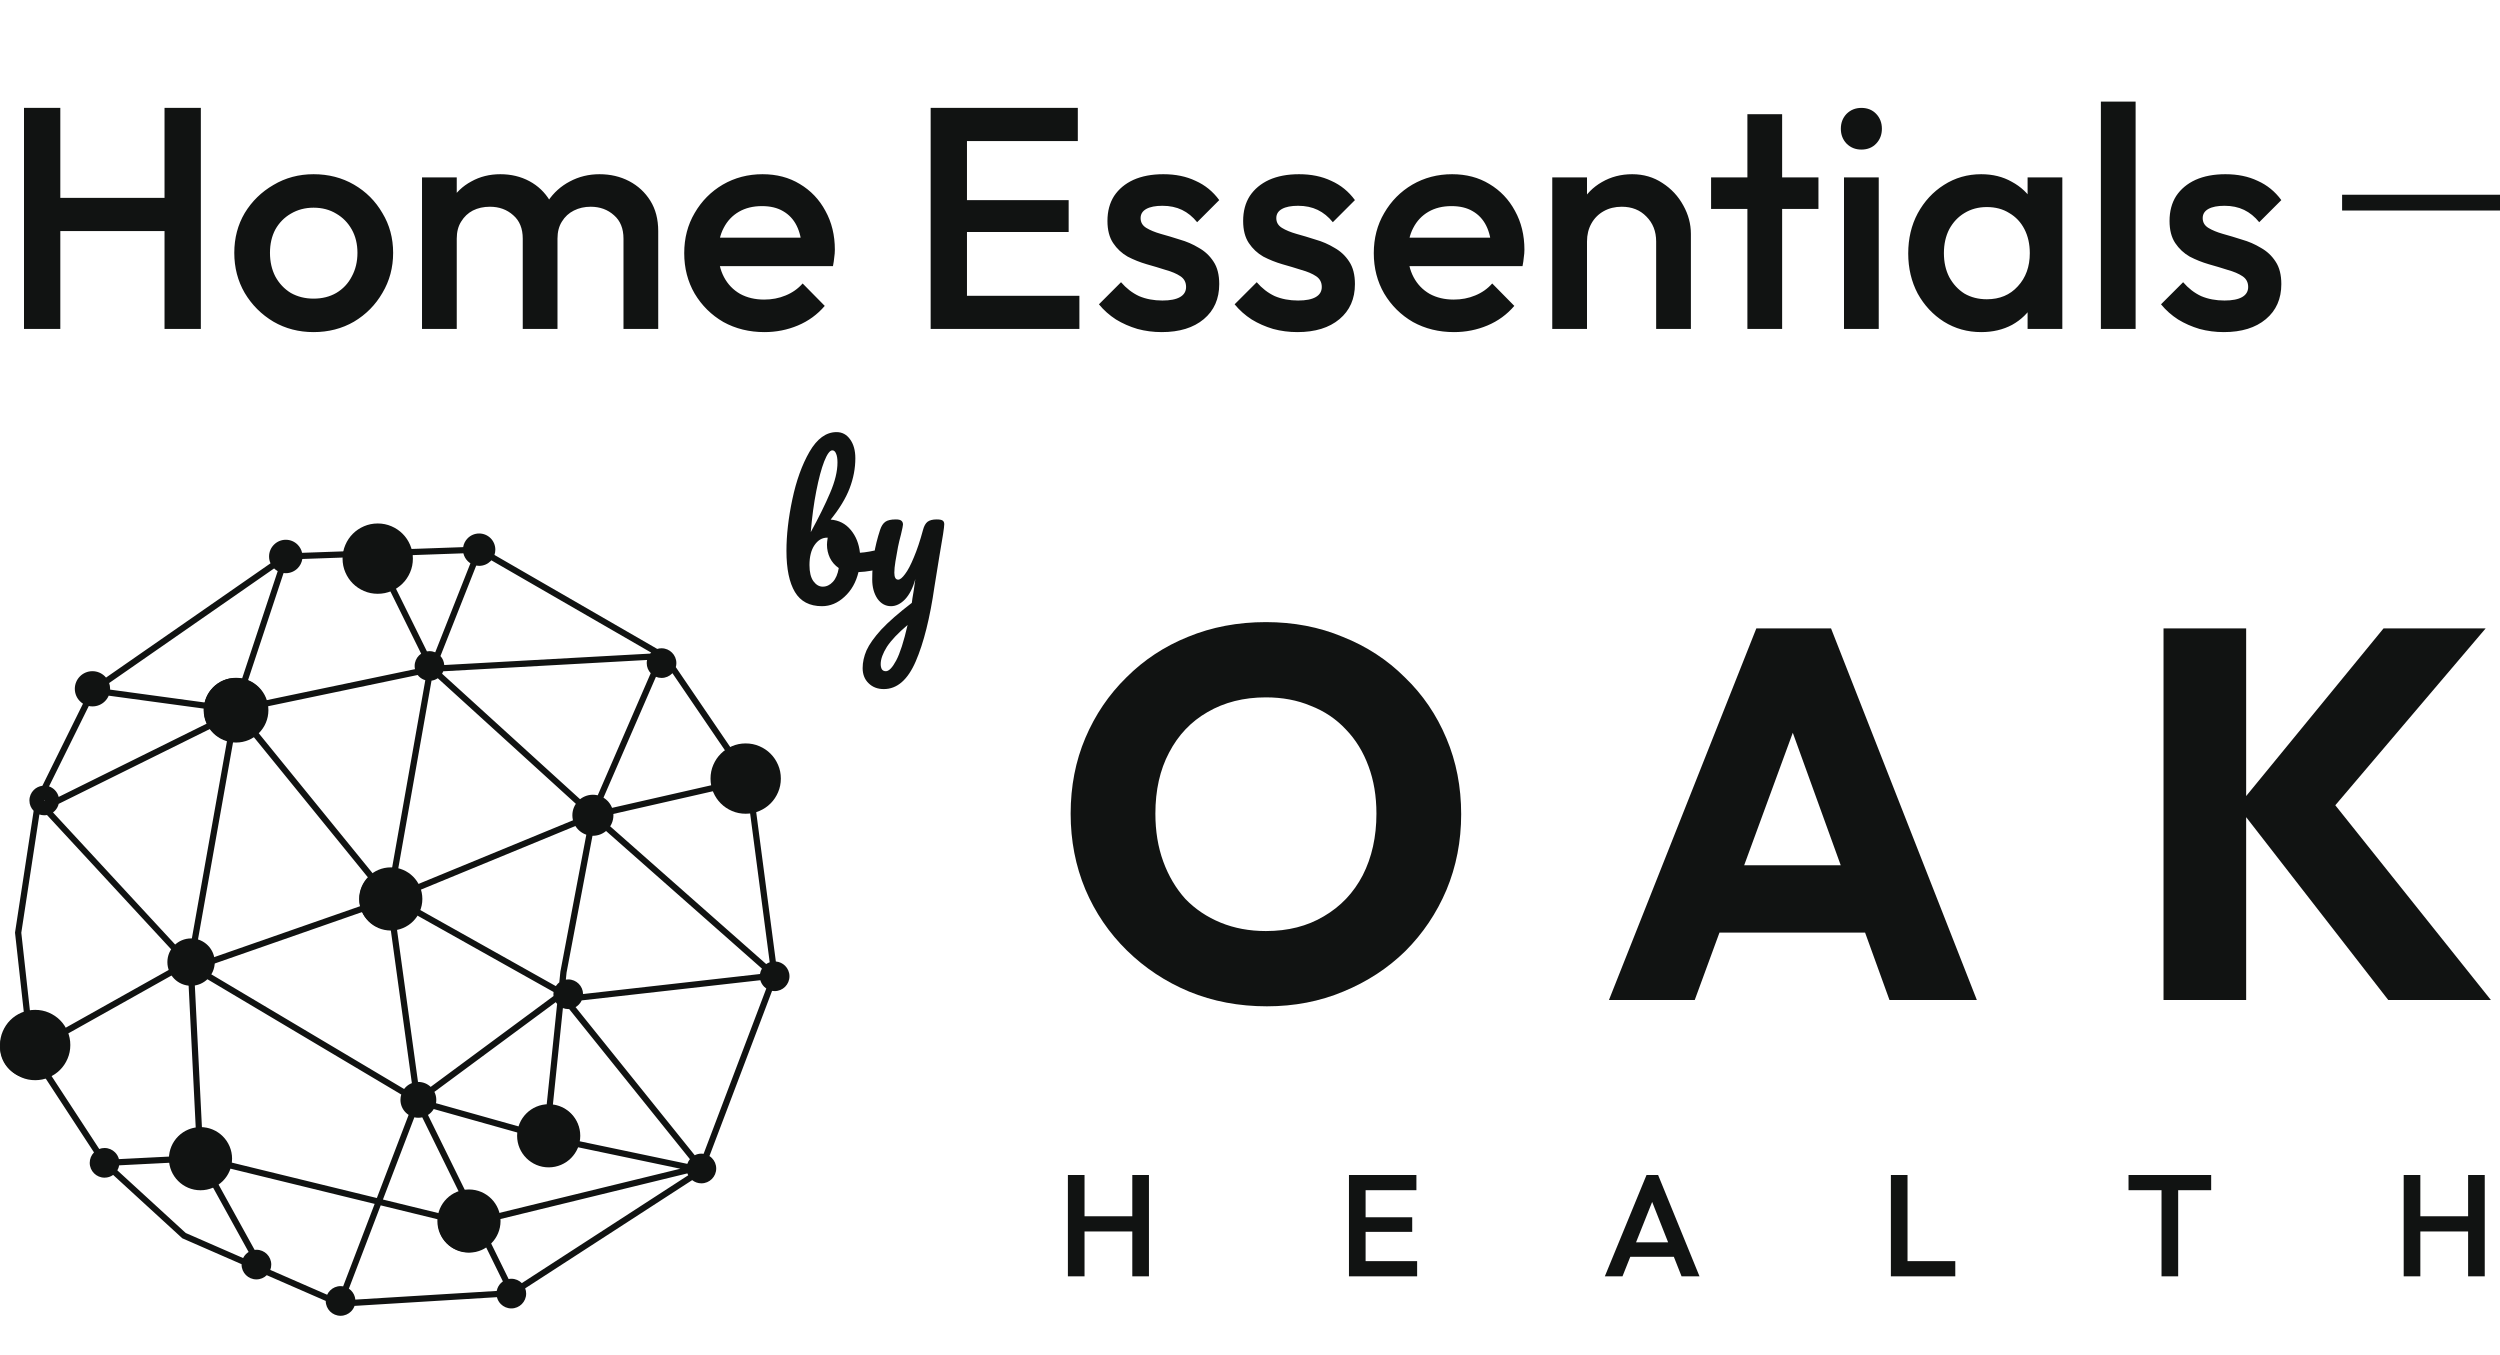
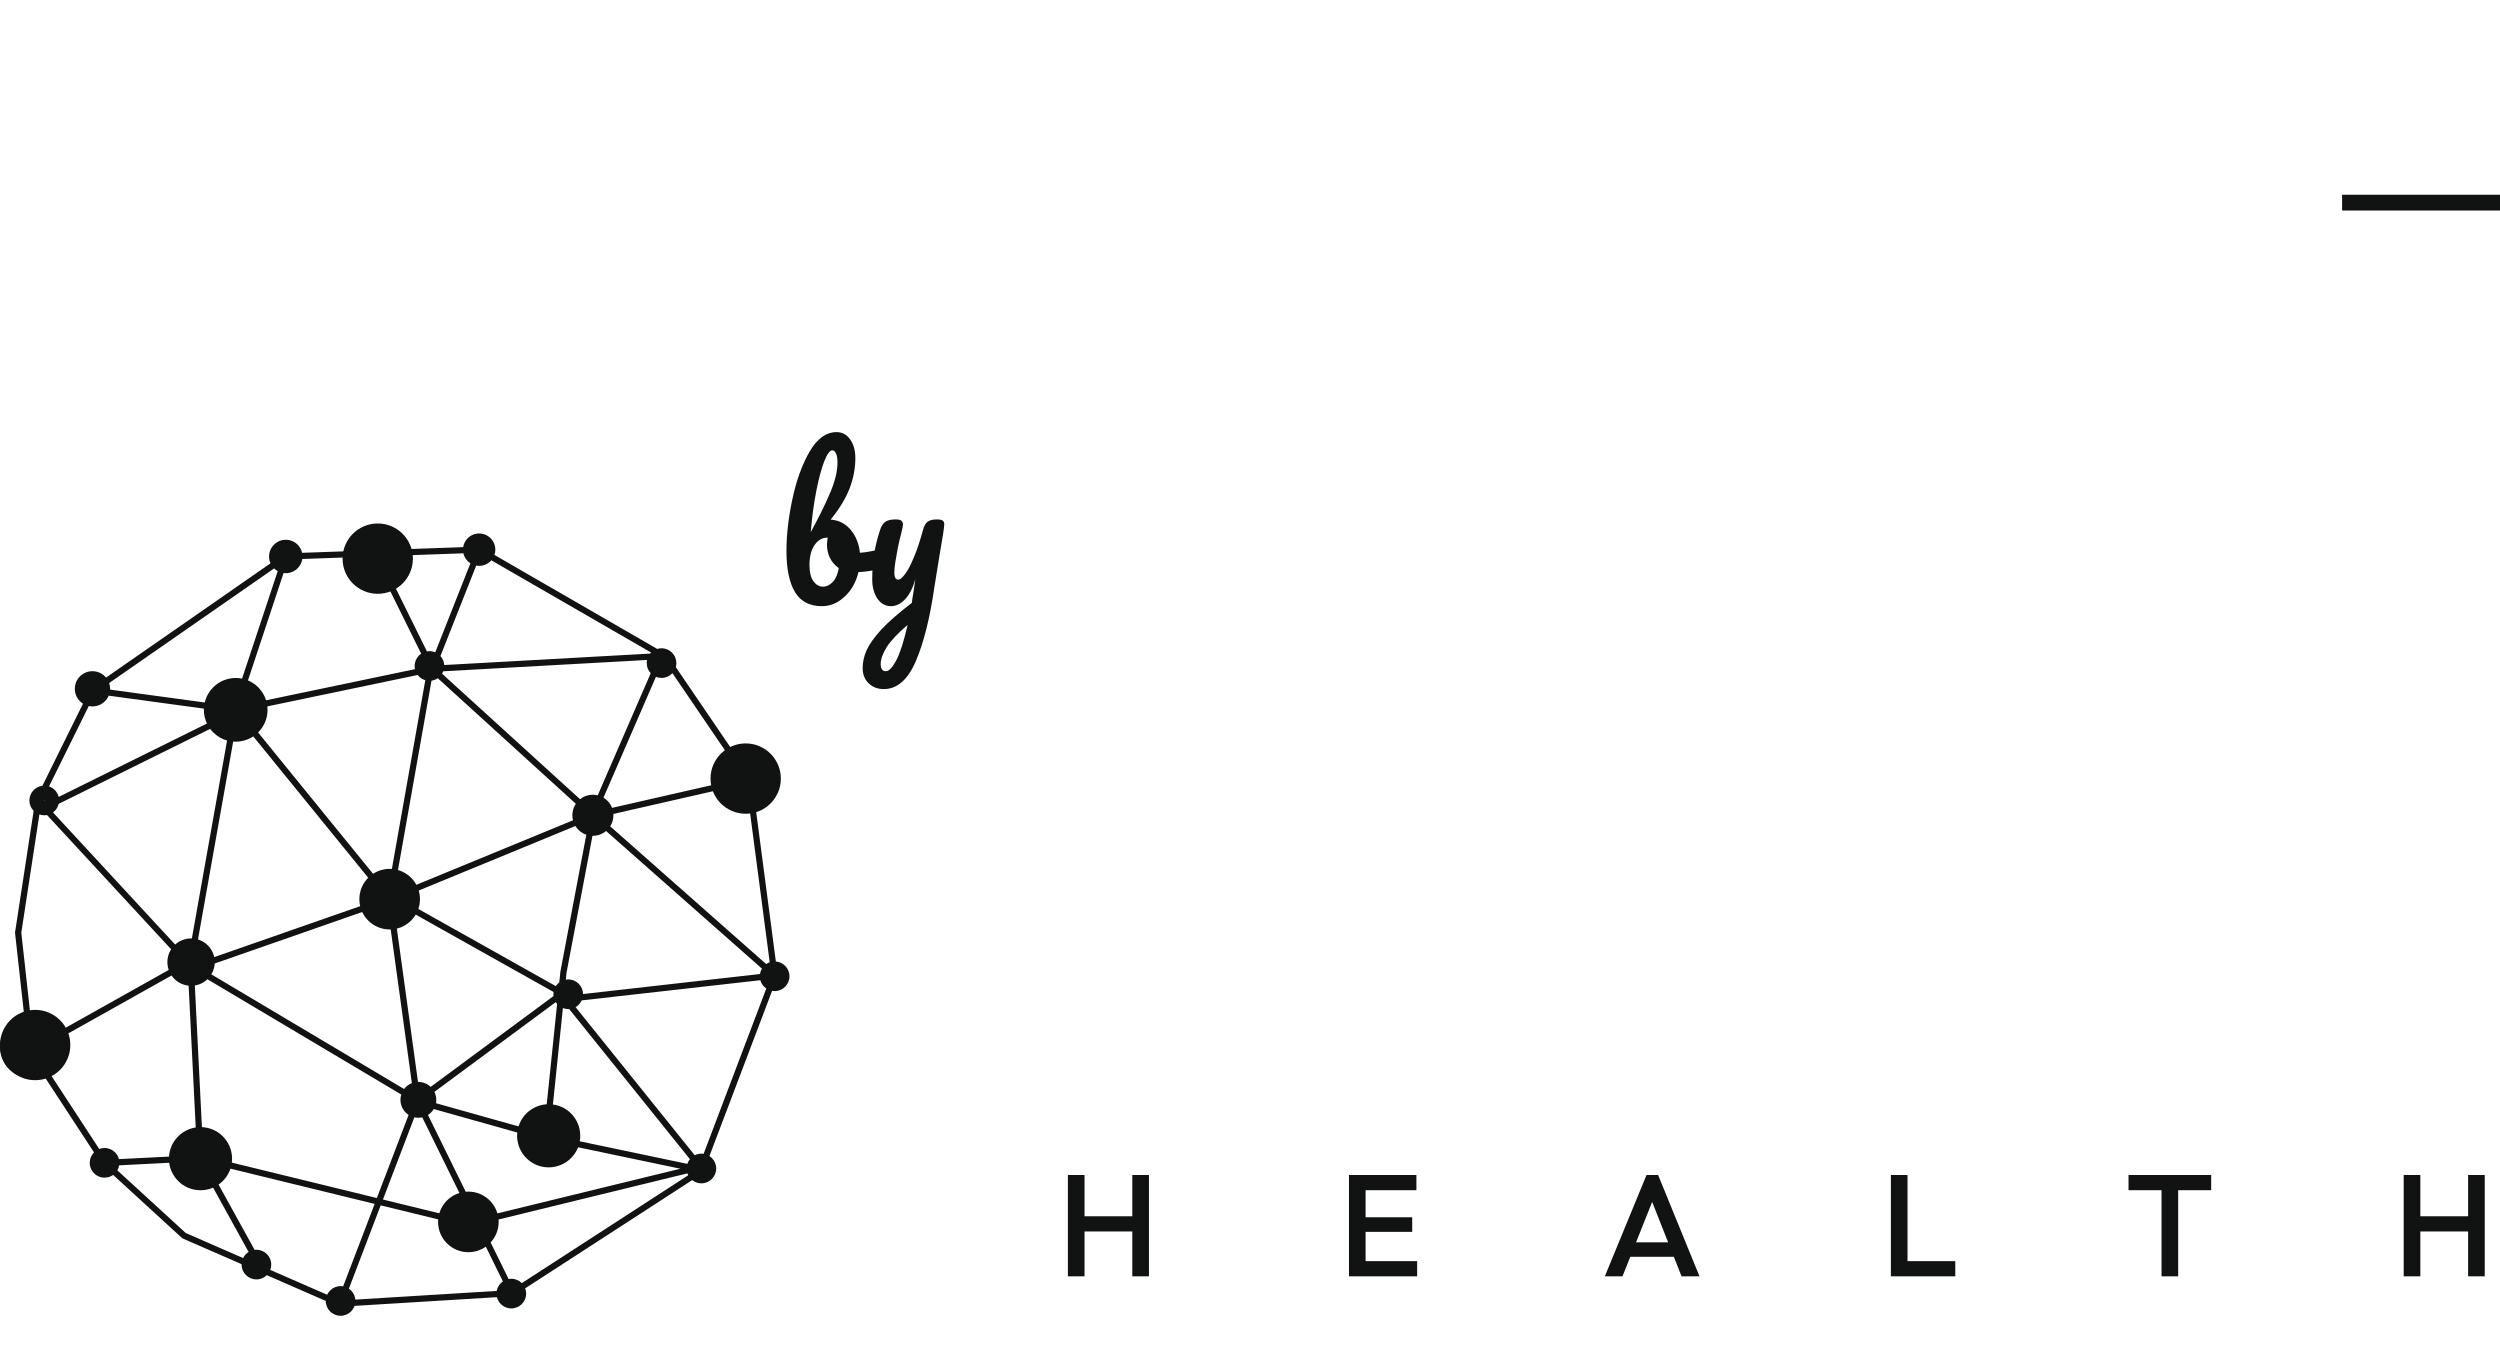
<svg xmlns="http://www.w3.org/2000/svg" width="190" height="103" viewBox="0 0 190 103" fill="none">
  <path d="M81.16 97V89.3H82.425V97H81.16ZM86.055 97V89.3H87.32V97H86.055ZM82.029 93.59V92.435H86.33V93.59H82.029ZM102.521 97V89.3H103.786V97H102.521ZM103.39 97V95.845H107.702V97H103.39ZM103.39 93.623V92.512H107.328V93.623H103.39ZM103.39 90.455V89.3H107.647V90.455H103.39ZM121.968 97L125.136 89.3H126.016L129.162 97H127.798L125.334 90.763H125.796L123.31 97H121.968ZM123.53 95.515V94.415H127.611V95.515H123.53ZM143.707 97V89.3H144.972V97H143.707ZM144.576 97V95.845H148.602V97H144.576ZM164.276 97V89.52H165.541V97H164.276ZM161.768 90.455V89.3H168.049V90.455H161.768ZM182.681 97V89.3H183.946V97H182.681ZM187.576 97V89.3H188.841V97H187.576ZM183.55 93.59V92.435H187.851V93.59H183.55Z" fill="#111312" />
-   <path d="M96.289 76.48C94.156 76.48 92.182 76.107 90.369 75.36C88.582 74.613 87.009 73.573 85.649 72.24C84.289 70.907 83.236 69.36 82.489 67.6C81.742 65.813 81.369 63.893 81.369 61.84C81.369 59.76 81.742 57.84 82.489 56.08C83.236 54.32 84.276 52.787 85.609 51.48C86.942 50.147 88.502 49.12 90.289 48.4C92.102 47.653 94.076 47.28 96.209 47.28C98.316 47.28 100.262 47.653 102.049 48.4C103.862 49.12 105.436 50.147 106.769 51.48C108.129 52.787 109.182 54.333 109.929 56.12C110.676 57.88 111.049 59.8 111.049 61.88C111.049 63.933 110.676 65.853 109.929 67.64C109.182 69.4 108.142 70.947 106.809 72.28C105.476 73.587 103.902 74.613 102.089 75.36C100.302 76.107 98.369 76.48 96.289 76.48ZM96.209 70.76C97.889 70.76 99.356 70.387 100.609 69.64C101.889 68.893 102.876 67.853 103.569 66.52C104.262 65.16 104.609 63.6 104.609 61.84C104.609 60.507 104.409 59.307 104.009 58.24C103.609 57.147 103.036 56.213 102.289 55.44C101.542 54.64 100.649 54.04 99.609 53.64C98.596 53.213 97.462 53 96.209 53C94.529 53 93.049 53.373 91.769 54.12C90.516 54.84 89.542 55.867 88.849 57.2C88.156 58.507 87.809 60.053 87.809 61.84C87.809 63.173 88.009 64.387 88.409 65.48C88.809 66.573 89.369 67.52 90.089 68.32C90.836 69.093 91.729 69.693 92.769 70.12C93.809 70.547 94.956 70.76 96.209 70.76ZM122.28 76L133.48 47.76H139.16L150.24 76H143.6L135.12 52.56H137.4L128.8 76H122.28ZM128.64 70.88V65.76H144.04V70.88H128.64ZM181.508 76L170.068 61.28L181.148 47.76H188.908L176.428 62.44V59.88L189.308 76H181.508ZM164.428 76V47.76H170.708V76H164.428Z" fill="#111312" />
  <path d="M67.12 41.702C67.241 41.702 67.335 41.763 67.4 41.884C67.465 42.005 67.498 42.159 67.498 42.346C67.498 42.579 67.465 42.761 67.4 42.892C67.335 43.013 67.232 43.097 67.092 43.144C66.532 43.34 65.916 43.452 65.244 43.48C65.057 44.255 64.703 44.88 64.18 45.356C63.667 45.832 63.097 46.07 62.472 46.07C61.529 46.07 60.843 45.711 60.414 44.992C59.985 44.273 59.77 43.233 59.77 41.87C59.77 40.666 59.919 39.359 60.218 37.95C60.517 36.531 60.951 35.327 61.52 34.338C62.099 33.339 62.785 32.84 63.578 32.84C64.007 32.84 64.353 33.027 64.614 33.4C64.875 33.764 65.006 34.24 65.006 34.828C65.006 35.593 64.861 36.354 64.572 37.11C64.283 37.866 63.802 38.659 63.13 39.49C63.755 39.537 64.264 39.798 64.656 40.274C65.048 40.741 65.281 41.319 65.356 42.01C65.795 41.982 66.317 41.889 66.924 41.73C66.98 41.711 67.045 41.702 67.12 41.702ZM63.256 34.226C63.069 34.226 62.864 34.506 62.64 35.066C62.425 35.617 62.225 36.368 62.038 37.32C61.851 38.272 61.711 39.313 61.618 40.442C62.234 39.313 62.724 38.319 63.088 37.46C63.461 36.592 63.648 35.822 63.648 35.15C63.648 34.851 63.611 34.623 63.536 34.464C63.471 34.305 63.377 34.226 63.256 34.226ZM62.528 44.586C62.817 44.586 63.074 44.465 63.298 44.222C63.522 43.979 63.671 43.629 63.746 43.172C63.457 42.976 63.233 42.719 63.074 42.402C62.925 42.085 62.85 41.749 62.85 41.394C62.85 41.263 62.869 41.086 62.906 40.862H62.864C62.481 40.862 62.159 41.053 61.898 41.436C61.646 41.809 61.52 42.313 61.52 42.948C61.52 43.48 61.618 43.886 61.814 44.166C62.019 44.446 62.257 44.586 62.528 44.586ZM71.189 39.476C71.404 39.476 71.553 39.504 71.637 39.56C71.721 39.616 71.763 39.709 71.763 39.84C71.763 40.064 71.642 40.862 71.399 42.234C71.184 43.55 71.058 44.329 71.021 44.572C70.676 46.971 70.2 48.87 69.593 50.27C68.987 51.67 68.179 52.37 67.171 52.37C66.695 52.37 66.308 52.221 66.009 51.922C65.71 51.633 65.561 51.25 65.561 50.774C65.561 50.335 65.659 49.887 65.855 49.43C66.061 48.973 66.434 48.445 66.975 47.848C67.526 47.26 68.3 46.583 69.299 45.818L69.341 45.496C69.406 45.151 69.481 44.656 69.565 44.012C69.379 44.684 69.117 45.197 68.781 45.552C68.445 45.897 68.091 46.07 67.717 46.07C67.297 46.07 66.952 45.879 66.681 45.496C66.42 45.104 66.289 44.619 66.289 44.04C66.289 43.34 66.336 42.701 66.429 42.122C66.522 41.534 66.677 40.913 66.891 40.26C66.984 39.98 67.115 39.779 67.283 39.658C67.451 39.537 67.717 39.476 68.081 39.476C68.287 39.476 68.427 39.509 68.501 39.574C68.585 39.639 68.627 39.737 68.627 39.868C68.627 39.943 68.576 40.195 68.473 40.624C68.38 40.969 68.305 41.282 68.249 41.562C68.174 41.945 68.109 42.313 68.053 42.668C67.997 43.013 67.969 43.298 67.969 43.522C67.969 43.877 68.067 44.054 68.263 44.054C68.403 44.054 68.576 43.914 68.781 43.634C68.996 43.354 69.22 42.929 69.453 42.36C69.696 41.791 69.929 41.091 70.153 40.26C70.228 39.98 70.34 39.779 70.489 39.658C70.648 39.537 70.881 39.476 71.189 39.476ZM67.325 51.012C67.558 51.012 67.82 50.741 68.109 50.2C68.398 49.659 68.688 48.758 68.977 47.498C68.258 48.105 67.736 48.655 67.409 49.15C67.092 49.654 66.933 50.093 66.933 50.466C66.933 50.625 66.961 50.755 67.017 50.858C67.082 50.961 67.185 51.012 67.325 51.012Z" fill="#111312" />
  <path d="M8.06 51.495L20.559 42.812C20.488 42.654 20.449 42.478 20.449 42.294C20.449 41.942 20.591 41.625 20.822 41.395C21.051 41.165 21.37 41.022 21.72 41.022C22.072 41.022 22.389 41.164 22.619 41.395C22.785 41.562 22.906 41.775 22.959 42.014C24.178 41.971 25.399 41.928 26.618 41.885C26.709 41.421 26.936 41.005 27.258 40.684C27.681 40.262 28.264 40 28.909 40C29.554 40 30.138 40.262 30.56 40.684C30.845 40.969 31.055 41.325 31.164 41.725L35.2 41.582C35.242 41.319 35.366 41.085 35.546 40.905C35.768 40.682 36.076 40.545 36.416 40.545C36.755 40.545 37.063 40.682 37.286 40.905C37.508 41.127 37.645 41.435 37.645 41.775C37.645 41.915 37.622 42.05 37.579 42.175C41.703 44.556 45.825 46.938 49.949 49.318C50.053 49.286 50.162 49.269 50.277 49.269C50.588 49.269 50.87 49.396 51.073 49.6C51.277 49.803 51.404 50.085 51.404 50.397C51.404 50.502 51.389 50.605 51.362 50.702C52.851 52.889 54.341 55.077 55.83 57.264C56.127 57.117 56.461 57.035 56.815 57.035C57.429 57.035 57.984 57.283 58.387 57.686C58.789 58.089 59.038 58.645 59.038 59.258C59.038 59.873 58.789 60.428 58.387 60.831C58.124 61.094 57.796 61.291 57.429 61.397C57.942 65.289 58.454 69.181 58.965 73.073C59.24 73.096 59.486 73.217 59.67 73.4C59.873 73.604 60 73.886 60 74.197C60 74.508 59.873 74.79 59.67 74.994C59.466 75.198 59.184 75.324 58.873 75.324C58.806 75.324 58.741 75.318 58.677 75.308C57.091 79.492 55.505 83.677 53.917 87.861C53.984 87.904 54.047 87.954 54.102 88.01C54.306 88.213 54.432 88.495 54.432 88.807C54.432 89.118 54.306 89.4 54.102 89.603C53.899 89.807 53.617 89.934 53.306 89.934C53.042 89.934 52.799 89.843 52.606 89.69C48.376 92.431 44.146 95.172 39.914 97.914C39.962 98.038 39.988 98.173 39.988 98.314C39.988 98.625 39.861 98.907 39.657 99.111C39.454 99.314 39.172 99.441 38.861 99.441C38.55 99.441 38.268 99.314 38.064 99.111C37.922 98.969 37.817 98.787 37.767 98.585C34.16 98.806 30.553 99.028 26.946 99.248C26.889 99.408 26.798 99.551 26.679 99.67C26.476 99.873 26.194 100 25.883 100C25.572 100 25.29 99.873 25.086 99.67C24.883 99.466 24.756 99.184 24.756 98.873V98.871C23.262 98.219 21.767 97.567 20.274 96.914C20.07 97.113 19.793 97.235 19.487 97.235C19.175 97.235 18.894 97.108 18.69 96.905C18.487 96.701 18.36 96.419 18.36 96.108C18.36 96.097 18.36 96.088 18.36 96.078C16.858 95.422 15.357 94.766 13.855 94.11L8.599 89.294C8.414 89.426 8.189 89.503 7.945 89.503C7.634 89.503 7.352 89.376 7.149 89.172C6.945 88.969 6.819 88.687 6.819 88.376C6.819 88.067 6.943 87.787 7.144 87.583L3.334 81.755C3.041 81.885 2.715 81.958 2.373 81.958C1.717 81.958 1.124 81.692 0.695 81.263C0.265 80.833 0 80.24 0 79.584C0 78.928 0.265 78.334 0.695 77.904C1.006 77.593 1.403 77.368 1.848 77.267C1.612 75.138 1.377 73.009 1.141 70.88C1.613 67.796 2.085 64.71 2.557 61.624C2.358 61.42 2.236 61.144 2.236 60.837C2.236 60.525 2.362 60.243 2.566 60.04C2.739 59.867 2.967 59.751 3.222 59.719C4.25 57.64 5.279 55.559 6.307 53.48C6.225 53.427 6.148 53.365 6.078 53.296C5.835 53.054 5.686 52.718 5.686 52.349C5.686 51.98 5.836 51.645 6.078 51.402C6.32 51.159 6.655 51.01 7.025 51.01C7.394 51.01 7.729 51.16 7.972 51.402C8.002 51.433 8.031 51.465 8.058 51.498L8.06 51.495ZM3.074 81.352L2.567 80.577C2.491 80.594 2.412 80.602 2.33 80.602C2.019 80.602 1.738 80.475 1.534 80.272C1.33 80.068 1.204 79.786 1.204 79.475C1.204 79.137 1.342 78.883 1.571 78.703C1.693 78.607 1.833 78.54 1.986 78.501L1.902 77.741C1.567 77.826 1.269 78.002 1.032 78.238C0.688 78.583 0.476 79.058 0.476 79.582C0.476 80.107 0.689 80.583 1.032 80.926C1.377 81.271 1.851 81.483 2.375 81.483C2.622 81.483 2.857 81.436 3.074 81.35V81.352ZM2.375 77.208C3.031 77.208 3.624 77.474 4.054 77.903C4.205 78.055 4.337 78.228 4.443 78.415L12.933 73.654C12.893 73.511 12.87 73.362 12.87 73.207C12.87 72.871 12.973 72.559 13.149 72.3L3.572 61.941C3.505 61.955 3.435 61.961 3.364 61.961C3.235 61.961 3.11 61.939 2.994 61.899L1.619 70.89L2.319 77.207C2.338 77.207 2.357 77.206 2.375 77.206V77.208ZM4.634 78.851C4.708 79.082 4.749 79.327 4.749 79.582C4.749 80.238 4.483 80.832 4.054 81.261C3.959 81.356 3.857 81.443 3.748 81.52L7.542 87.323C7.667 87.274 7.803 87.248 7.947 87.248C8.258 87.248 8.54 87.375 8.743 87.579C8.883 87.718 8.986 87.895 9.038 88.093L12.927 87.896C12.958 87.308 13.208 86.778 13.598 86.388C13.937 86.049 14.381 85.814 14.877 85.739C14.695 82.099 14.513 78.459 14.331 74.819C13.946 74.782 13.602 74.61 13.344 74.352C13.263 74.272 13.191 74.183 13.13 74.087L4.634 78.851ZM3.719 78.238C3.374 77.894 2.9 77.682 2.375 77.682H2.371L2.457 78.465C2.692 78.485 2.912 78.562 3.089 78.701C3.202 78.79 3.293 78.898 3.355 79.025L4.029 78.647C3.944 78.497 3.84 78.359 3.718 78.238H3.719ZM3.489 81.123C3.571 81.064 3.648 80.999 3.719 80.926C4.063 80.582 4.275 80.107 4.275 79.582C4.275 79.412 4.253 79.246 4.21 79.087L3.455 79.51C3.445 79.806 3.321 80.074 3.126 80.27C3.087 80.309 3.045 80.345 3.002 80.378L3.488 81.123H3.489ZM27.108 41.867L27.921 41.839C27.967 41.766 28.022 41.697 28.082 41.635C28.286 41.432 28.567 41.305 28.878 41.305C29.19 41.305 29.471 41.432 29.675 41.635C29.718 41.678 29.757 41.724 29.792 41.773L30.675 41.742C30.583 41.466 30.428 41.22 30.227 41.02C29.889 40.682 29.424 40.474 28.91 40.474C28.397 40.474 27.93 40.682 27.594 41.02C27.363 41.25 27.193 41.542 27.108 41.868V41.867ZM31.241 42.193C31.243 42.24 31.246 42.288 31.246 42.335C31.246 42.98 30.984 43.564 30.562 43.987C30.382 44.167 30.171 44.318 29.94 44.432L32.446 49.504C32.509 49.493 32.572 49.487 32.639 49.487C32.794 49.487 32.943 49.519 33.078 49.576L35.752 42.81C35.677 42.763 35.608 42.706 35.546 42.644C35.386 42.484 35.27 42.281 35.217 42.052L31.241 42.193ZM29.495 44.597C29.308 44.645 29.113 44.67 28.91 44.67C28.265 44.67 27.682 44.408 27.259 43.986C26.842 43.568 26.581 42.993 26.575 42.356L22.976 42.483C22.934 42.758 22.805 43.003 22.619 43.19C22.389 43.42 22.07 43.563 21.72 43.563C21.662 43.563 21.605 43.559 21.551 43.551L18.845 51.71C19.139 51.833 19.403 52.012 19.624 52.233C19.896 52.505 20.105 52.844 20.223 53.221L31.539 50.856C31.521 50.778 31.513 50.695 31.513 50.612C31.513 50.301 31.64 50.019 31.843 49.815C31.893 49.765 31.949 49.719 32.008 49.679L29.496 44.594L29.495 44.597ZM27.05 42.341C27.051 42.852 27.259 43.316 27.596 43.652C27.933 43.989 28.398 44.198 28.912 44.198C29.038 44.198 29.161 44.185 29.28 44.161L28.98 43.555C28.947 43.557 28.914 43.559 28.881 43.559C28.57 43.559 28.288 43.433 28.084 43.229C27.881 43.025 27.754 42.744 27.754 42.432C27.754 42.393 27.756 42.354 27.76 42.316L27.05 42.341ZM29.731 44.007C29.915 43.916 30.083 43.795 30.228 43.652C30.565 43.314 30.773 42.849 30.773 42.335C30.773 42.292 30.772 42.251 30.769 42.209L29.99 42.237C30.001 42.3 30.006 42.365 30.006 42.431C30.006 42.742 29.88 43.024 29.676 43.228C29.605 43.299 29.525 43.361 29.436 43.411L29.731 44.007ZM56.1 57.659L56.45 58.174C56.564 58.137 56.686 58.117 56.813 58.117C57.137 58.117 57.43 58.248 57.644 58.461C57.856 58.675 57.988 58.968 57.988 59.293C57.988 59.617 57.856 59.911 57.644 60.124C57.543 60.225 57.425 60.306 57.293 60.365L57.367 60.919C57.628 60.832 57.862 60.685 58.052 60.495C58.369 60.177 58.564 59.74 58.564 59.257C58.564 58.774 58.369 58.336 58.052 58.02C57.735 57.702 57.298 57.507 56.815 57.507C56.56 57.507 56.318 57.562 56.1 57.66V57.659ZM56.964 61.476C56.914 61.48 56.866 61.481 56.815 61.481C56.201 61.481 55.645 61.232 55.243 60.83C55.015 60.601 54.835 60.322 54.724 60.011L46.534 61.878C46.537 61.907 46.537 61.937 46.537 61.966C46.537 62.253 46.454 62.519 46.31 62.744L58.23 73.269C58.312 73.212 58.401 73.166 58.497 73.133L56.964 61.477V61.476ZM54.611 59.552C54.598 59.455 54.592 59.357 54.592 59.257C54.592 58.643 54.841 58.087 55.243 57.685C55.302 57.626 55.365 57.569 55.431 57.517L51.104 51.161C51.095 51.172 51.084 51.183 51.075 51.192C50.871 51.396 50.589 51.523 50.278 51.523C50.126 51.523 49.982 51.493 49.851 51.438L45.824 60.716C45.928 60.779 46.025 60.853 46.111 60.939C46.247 61.075 46.355 61.237 46.429 61.417L54.611 59.553V59.552ZM55.699 57.908C55.656 57.943 55.616 57.981 55.578 58.019C55.261 58.336 55.066 58.773 55.066 59.256C55.066 59.32 55.069 59.383 55.076 59.445L55.639 59.318C55.639 59.309 55.639 59.301 55.639 59.291C55.639 58.967 55.77 58.673 55.983 58.46C56.002 58.441 56.021 58.424 56.04 58.407L55.7 57.907L55.699 57.908ZM55.189 59.905C55.278 60.127 55.411 60.328 55.577 60.495C55.894 60.812 56.331 61.007 56.814 61.007C56.843 61.007 56.872 61.006 56.9 61.005L56.829 60.467C56.823 60.467 56.817 60.467 56.81 60.467C56.486 60.467 56.192 60.336 55.979 60.123C55.88 60.023 55.798 59.907 55.74 59.777L55.186 59.903L55.189 59.905ZM8.295 51.91C8.342 52.047 8.368 52.194 8.368 52.348C8.368 52.368 8.368 52.389 8.367 52.41L15.559 53.389C15.665 52.945 15.892 52.548 16.203 52.235C16.641 51.797 17.246 51.526 17.915 51.526C18.079 51.526 18.24 51.543 18.397 51.574L21.106 43.406C21.005 43.35 20.913 43.28 20.832 43.201L8.297 51.91H8.295ZM8.261 52.871C8.194 53.031 8.096 53.174 7.975 53.295C7.732 53.538 7.397 53.687 7.028 53.687C6.932 53.687 6.839 53.676 6.748 53.657L3.726 59.767C3.892 59.823 4.041 59.918 4.162 60.039C4.305 60.182 4.409 60.362 4.459 60.566L15.728 54.987C15.577 54.672 15.493 54.319 15.493 53.946C15.493 53.916 15.493 53.886 15.494 53.855L8.26 52.871H8.261ZM42.016 83.992C42.541 84.056 43.01 84.295 43.365 84.65C43.781 85.067 44.039 85.643 44.039 86.28C44.039 86.431 44.025 86.581 43.997 86.724L52.237 88.453C52.281 88.321 52.347 88.2 52.432 88.096L43.255 76.687C43.232 76.688 43.209 76.69 43.187 76.69C43.044 76.69 42.907 76.662 42.781 76.614L42.016 83.994V83.992ZM43.858 87.176C43.742 87.451 43.573 87.7 43.365 87.908C42.948 88.325 42.373 88.583 41.736 88.583C41.1 88.583 40.524 88.325 40.107 87.908C39.691 87.491 39.433 86.916 39.433 86.278C39.433 86.221 39.435 86.162 39.439 86.106L32.963 84.287C32.905 84.384 32.837 84.473 32.757 84.552C32.687 84.622 32.61 84.683 32.526 84.737L35.394 90.571C35.461 90.565 35.528 90.563 35.595 90.563C36.231 90.563 36.807 90.821 37.224 91.238C37.493 91.506 37.695 91.841 37.805 92.216L51.704 88.823L43.857 87.177L43.858 87.176ZM39.525 85.638C39.634 85.259 39.839 84.922 40.11 84.65C40.484 84.276 40.986 84.03 41.544 83.984L42.34 76.302C42.302 76.259 42.267 76.212 42.237 76.164L33.015 82.982C33.106 83.164 33.158 83.372 33.158 83.589C33.158 83.676 33.15 83.761 33.135 83.844L39.526 85.639L39.525 85.638ZM19.489 94.981C19.8 94.981 20.082 95.107 20.286 95.311C20.489 95.515 20.616 95.796 20.616 96.108C20.616 96.251 20.59 96.387 20.541 96.513L24.864 98.4C24.919 98.278 24.997 98.168 25.091 98.075C25.295 97.871 25.576 97.744 25.888 97.744C25.953 97.744 26.017 97.75 26.079 97.761L28.474 91.496L17.4 88.79C17.284 89.116 17.097 89.407 16.859 89.646C16.762 89.743 16.658 89.831 16.546 89.909L19.351 94.991C19.397 94.985 19.444 94.982 19.493 94.982L19.489 94.981ZM18.477 95.612C18.532 95.499 18.605 95.399 18.692 95.311C18.754 95.249 18.822 95.196 18.895 95.15L16.128 90.138C15.851 90.255 15.546 90.32 15.227 90.32C14.591 90.32 14.015 90.062 13.598 89.645C13.26 89.306 13.027 88.864 12.951 88.367L9.057 88.565C9.033 88.702 8.986 88.83 8.918 88.946L14.116 93.708L18.476 95.612H18.477ZM26.515 97.937C26.574 97.978 26.63 98.024 26.681 98.075C26.862 98.256 26.981 98.5 27.006 98.77L37.753 98.11C37.795 97.879 37.906 97.674 38.066 97.515C38.113 97.467 38.164 97.425 38.219 97.385L36.922 94.747C36.547 95.013 36.089 95.168 35.595 95.168C34.96 95.168 34.383 94.909 33.967 94.493C33.55 94.076 33.292 93.5 33.292 92.863C33.292 92.799 33.294 92.737 33.3 92.674L28.933 91.607L26.515 97.936V97.937ZM38.862 97.185C39.173 97.185 39.455 97.312 39.659 97.516L52.304 89.322C52.281 89.275 52.259 89.227 52.242 89.177L37.89 92.681C37.895 92.743 37.898 92.804 37.898 92.866C37.898 93.467 37.667 94.016 37.289 94.426L38.655 97.206C38.722 97.192 38.791 97.187 38.862 97.187V97.185ZM33.388 92.211C33.498 91.838 33.7 91.504 33.968 91.236C34.23 90.975 34.554 90.776 34.915 90.665L32.091 84.918C31.996 84.939 31.897 84.95 31.795 84.95C31.691 84.95 31.589 84.938 31.491 84.916L29.103 91.164L33.388 92.211ZM15.349 85.715C15.936 85.746 16.465 85.997 16.856 86.386C17.272 86.803 17.53 87.379 17.53 88.016C17.53 88.122 17.523 88.228 17.509 88.331L28.641 91.05L31.055 84.731C30.975 84.679 30.9 84.618 30.833 84.551C30.587 84.305 30.434 83.964 30.434 83.588C30.434 83.447 30.455 83.311 30.495 83.183C25.542 80.238 20.589 77.292 15.636 74.346L15.631 74.352C15.409 74.574 15.123 74.731 14.803 74.795L15.349 85.716V85.715ZM37.344 42.583C37.325 42.604 37.306 42.625 37.286 42.645C37.063 42.868 36.755 43.005 36.416 43.005C36.339 43.005 36.264 42.998 36.192 42.985L33.474 49.86C33.64 50.042 33.745 50.28 33.762 50.542L49.413 49.673C49.434 49.648 49.456 49.623 49.48 49.6L49.485 49.595L37.342 42.584L37.344 42.583ZM33.69 51.018C33.665 51.083 33.634 51.145 33.599 51.203L44.18 60.827C44.427 60.631 44.741 60.514 45.082 60.514C45.185 60.514 45.287 60.524 45.384 60.544L49.454 51.165C49.266 50.964 49.151 50.693 49.151 50.395C49.151 50.314 49.16 50.234 49.176 50.158L33.691 51.018H33.69ZM33.273 51.545C33.134 51.641 32.971 51.706 32.795 51.73L30.247 66.12C30.628 66.229 30.97 66.434 31.242 66.706C31.401 66.865 31.536 67.046 31.642 67.245L43.664 62.294C43.639 62.189 43.627 62.079 43.627 61.966C43.627 61.675 43.712 61.404 43.861 61.177L33.271 51.545H33.273ZM32.322 51.695C32.138 51.642 31.975 51.543 31.842 51.411C31.807 51.376 31.774 51.339 31.744 51.299L20.319 53.686C20.328 53.772 20.333 53.859 20.333 53.948C20.333 54.617 20.062 55.222 19.624 55.66L19.616 55.668L28.353 66.41C28.715 66.172 29.15 66.034 29.616 66.034C29.672 66.034 29.728 66.036 29.783 66.04C30.63 61.26 31.477 56.478 32.322 51.697V51.695ZM58.238 75.127C58.18 75.086 58.125 75.041 58.075 74.992C57.939 74.855 57.839 74.686 57.785 74.496L44.21 76.03C44.154 76.152 44.076 76.263 43.982 76.357C43.911 76.428 43.831 76.49 43.743 76.54L52.799 87.798C52.952 87.721 53.123 87.677 53.306 87.677C53.364 87.677 53.42 87.682 53.475 87.69L58.238 75.127ZM57.758 74.023C57.781 73.875 57.833 73.737 57.906 73.615L45.995 63.098C45.745 63.301 45.428 63.422 45.081 63.422C45.069 63.422 45.057 63.422 45.047 63.422L43.058 73.92L43.004 74.451C43.063 74.441 43.123 74.436 43.186 74.436C43.497 74.436 43.779 74.563 43.982 74.767C44.182 74.967 44.308 75.242 44.313 75.546L57.76 74.025L57.758 74.023ZM31.794 69.082L42.242 74.944C42.285 74.879 42.334 74.82 42.388 74.764C42.425 74.728 42.464 74.693 42.505 74.661L42.588 73.858L42.59 73.84L44.58 63.332C44.38 63.258 44.2 63.142 44.052 62.994C43.973 62.915 43.903 62.826 43.844 62.73L31.822 67.681C31.884 67.888 31.917 68.108 31.917 68.335C31.917 68.595 31.873 68.846 31.794 69.081V69.082ZM42.072 75.391L31.595 69.513C31.497 69.678 31.378 69.83 31.243 69.965C30.95 70.259 30.578 70.473 30.162 70.575L31.768 82.228C31.776 82.228 31.785 82.228 31.794 82.228C32.157 82.228 32.487 82.37 32.731 82.603L42.067 75.7C42.061 75.655 42.059 75.609 42.059 75.562C42.059 75.504 42.064 75.448 42.072 75.392V75.391ZM19.249 55.965C18.865 56.22 18.406 56.368 17.911 56.368C17.847 56.368 17.785 56.366 17.722 56.361L14.998 71.675C15.239 71.755 15.453 71.89 15.628 72.066C15.833 72.27 15.982 72.53 16.054 72.82L27.373 68.869C27.333 68.698 27.311 68.519 27.311 68.337C27.311 67.701 27.57 67.126 27.985 66.709L19.248 55.967L19.249 55.965ZM17.258 56.279C16.852 56.166 16.49 55.949 16.2 55.66C16.117 55.577 16.04 55.488 15.97 55.395L4.46 61.093C4.411 61.301 4.305 61.488 4.159 61.634C4.119 61.674 4.075 61.712 4.029 61.745L13.467 71.953C13.745 71.727 14.099 71.592 14.486 71.592C14.501 71.592 14.518 71.592 14.533 71.593C15.442 66.489 16.351 61.384 17.258 56.279ZM16.099 73.304C16.085 73.541 16.021 73.765 15.916 73.964L30.711 82.763C30.747 82.714 30.788 82.668 30.83 82.626C30.963 82.493 31.124 82.386 31.302 82.318C30.766 78.424 30.23 74.531 29.693 70.638C29.667 70.639 29.64 70.639 29.614 70.639C28.978 70.639 28.402 70.381 27.985 69.964C27.797 69.776 27.642 69.557 27.528 69.313L16.099 73.303V73.304ZM3.417 60.837H3.363L3.4 60.875C3.402 60.866 3.411 60.844 3.416 60.837H3.417Z" fill="#111312" />
-   <circle cx="35.641" cy="92.8" r="2.4" fill="#111312" />
  <circle cx="45.06" cy="61.96" r="1.56" fill="#111312" />
  <circle cx="14.521" cy="73.12" r="1.8" fill="#111312" />
  <circle cx="15.238" cy="88.06" r="2.4" fill="#111312" />
  <circle cx="41.7" cy="86.32" r="2.4" fill="#111312" />
-   <circle cx="29.699" cy="68.32" r="2.4" fill="#111312" />
-   <circle cx="17.939" cy="53.974" r="2.46" fill="#111312" />
  <path d="M28.707 45.128C28.337 45.128 27.99 45.058 27.665 44.918C27.34 44.777 27.057 44.587 26.817 44.347C26.576 44.106 26.386 43.823 26.246 43.498C26.105 43.173 26.035 42.826 26.035 42.456C26.035 42.087 26.105 41.739 26.246 41.414C26.386 41.089 26.576 40.806 26.817 40.566C27.057 40.325 27.34 40.135 27.665 39.995C27.99 39.855 28.337 39.785 28.707 39.784C29.077 39.784 29.424 39.855 29.749 39.995C30.074 40.135 30.357 40.326 30.597 40.566C30.838 40.806 31.028 41.089 31.169 41.414C31.309 41.739 31.379 42.087 31.379 42.456C31.379 42.826 31.309 43.173 31.168 43.498C31.028 43.823 30.838 44.106 30.597 44.347C30.357 44.587 30.074 44.778 29.749 44.918C29.424 45.058 29.077 45.128 28.707 45.128Z" fill="#111312" />
  <path d="M56.672 61.844C56.302 61.844 55.955 61.774 55.63 61.633C55.305 61.493 55.022 61.303 54.782 61.062C54.541 60.822 54.351 60.539 54.211 60.214C54.07 59.889 54 59.541 54 59.172C54 58.802 54.07 58.455 54.211 58.13C54.351 57.805 54.541 57.522 54.782 57.282C55.022 57.041 55.305 56.851 55.63 56.711C55.955 56.57 56.302 56.5 56.672 56.5C57.041 56.5 57.389 56.57 57.714 56.711C58.039 56.851 58.322 57.041 58.562 57.282C58.803 57.522 58.993 57.805 59.133 58.13C59.274 58.455 59.344 58.802 59.344 59.172C59.344 59.541 59.274 59.889 59.133 60.214C58.993 60.539 58.803 60.822 58.562 61.062C58.322 61.303 58.039 61.493 57.714 61.633C57.389 61.774 57.041 61.844 56.672 61.844Z" fill="#111312" />
  <path d="M2.672 82.094C2.302 82.094 1.955 82.024 1.63 81.883C1.305 81.743 1.022 81.552 0.782 81.312C0.541 81.072 0.351 80.789 0.211 80.464C0.07 80.139 0 79.791 0 79.422C0 79.052 0.07 78.705 0.211 78.38C0.351 78.055 0.541 77.772 0.782 77.531C1.022 77.291 1.305 77.101 1.63 76.96C1.955 76.82 2.302 76.75 2.672 76.75C3.041 76.75 3.389 76.82 3.714 76.96C4.039 77.101 4.322 77.291 4.562 77.531C4.803 77.772 4.993 78.055 5.133 78.38C5.274 78.705 5.344 79.052 5.344 79.422C5.344 79.791 5.274 80.139 5.133 80.464C4.993 80.789 4.803 81.072 4.562 81.312C4.322 81.553 4.039 81.743 3.714 81.883C3.389 82.024 3.041 82.094 2.672 82.094Z" fill="#111312" />
  <line x1="178" y1="15.4" x2="190" y2="15.4" stroke="#111312" stroke-width="1.2" />
-   <path d="M1.824 25V8.2H4.584V25H1.824ZM12.504 25V8.2H15.264V25H12.504ZM3.72 17.56V15.04H13.104V17.56H3.72ZM23.83 25.24C22.71 25.24 21.694 24.976 20.782 24.448C19.87 23.904 19.142 23.176 18.598 22.264C18.07 21.352 17.806 20.336 17.806 19.216C17.806 18.096 18.07 17.088 18.598 16.192C19.142 15.296 19.87 14.584 20.782 14.056C21.694 13.512 22.71 13.24 23.83 13.24C24.966 13.24 25.99 13.504 26.902 14.032C27.814 14.56 28.534 15.28 29.062 16.192C29.606 17.088 29.878 18.096 29.878 19.216C29.878 20.336 29.606 21.352 29.062 22.264C28.534 23.176 27.814 23.904 26.902 24.448C25.99 24.976 24.966 25.24 23.83 25.24ZM23.83 22.696C24.486 22.696 25.062 22.552 25.558 22.264C26.07 21.96 26.462 21.544 26.734 21.016C27.022 20.488 27.166 19.888 27.166 19.216C27.166 18.544 27.022 17.952 26.734 17.44C26.446 16.928 26.054 16.528 25.558 16.24C25.062 15.936 24.486 15.784 23.83 15.784C23.19 15.784 22.614 15.936 22.102 16.24C21.606 16.528 21.214 16.928 20.926 17.44C20.654 17.952 20.518 18.544 20.518 19.216C20.518 19.888 20.654 20.488 20.926 21.016C21.214 21.544 21.606 21.96 22.102 22.264C22.614 22.552 23.19 22.696 23.83 22.696ZM32.073 25V13.48H34.713V25H32.073ZM39.729 25V18.136C39.729 17.368 39.489 16.776 39.009 16.36C38.529 15.928 37.937 15.712 37.233 15.712C36.753 15.712 36.321 15.808 35.937 16C35.569 16.192 35.273 16.472 35.049 16.84C34.825 17.192 34.713 17.624 34.713 18.136L33.681 17.56C33.681 16.68 33.873 15.92 34.257 15.28C34.641 14.64 35.161 14.144 35.817 13.792C36.473 13.424 37.209 13.24 38.025 13.24C38.841 13.24 39.577 13.416 40.233 13.768C40.889 14.12 41.409 14.616 41.793 15.256C42.177 15.896 42.369 16.664 42.369 17.56V25H39.729ZM47.385 25V18.136C47.385 17.368 47.145 16.776 46.665 16.36C46.185 15.928 45.593 15.712 44.889 15.712C44.425 15.712 44.001 15.808 43.617 16C43.233 16.192 42.929 16.472 42.705 16.84C42.481 17.192 42.369 17.624 42.369 18.136L40.881 17.56C40.961 16.68 41.217 15.92 41.649 15.28C42.081 14.64 42.633 14.144 43.305 13.792C43.993 13.424 44.745 13.24 45.561 13.24C46.393 13.24 47.145 13.416 47.817 13.768C48.489 14.12 49.025 14.616 49.425 15.256C49.825 15.896 50.025 16.664 50.025 17.56V25H47.385ZM58.097 25.24C56.945 25.24 55.905 24.984 54.977 24.472C54.065 23.944 53.337 23.224 52.793 22.312C52.265 21.4 52.001 20.376 52.001 19.24C52.001 18.104 52.265 17.088 52.793 16.192C53.321 15.28 54.033 14.56 54.929 14.032C55.841 13.504 56.849 13.24 57.953 13.24C59.025 13.24 59.969 13.488 60.785 13.984C61.617 14.48 62.265 15.16 62.729 16.024C63.209 16.888 63.449 17.872 63.449 18.976C63.449 19.168 63.433 19.368 63.401 19.576C63.385 19.768 63.353 19.984 63.305 20.224H53.849V18.064H61.937L60.953 18.928C60.921 18.224 60.785 17.632 60.545 17.152C60.305 16.672 59.961 16.304 59.513 16.048C59.081 15.792 58.545 15.664 57.905 15.664C57.233 15.664 56.649 15.808 56.153 16.096C55.657 16.384 55.273 16.792 55.001 17.32C54.729 17.832 54.593 18.448 54.593 19.168C54.593 19.888 54.737 20.52 55.025 21.064C55.313 21.608 55.721 22.032 56.249 22.336C56.777 22.624 57.385 22.768 58.073 22.768C58.665 22.768 59.209 22.664 59.705 22.456C60.217 22.248 60.649 21.944 61.001 21.544L62.681 23.248C62.121 23.904 61.441 24.4 60.641 24.736C59.841 25.072 58.993 25.24 58.097 25.24ZM70.73 25V8.2H73.49V25H70.73ZM72.626 25V22.48H82.034V25H72.626ZM72.626 17.632V15.208H81.218V17.632H72.626ZM72.626 10.72V8.2H81.914V10.72H72.626ZM88.294 25.24C87.654 25.24 87.038 25.16 86.447 25C85.855 24.824 85.311 24.584 84.814 24.28C84.319 23.96 83.886 23.576 83.519 23.128L85.198 21.448C85.599 21.912 86.055 22.264 86.567 22.504C87.094 22.728 87.686 22.84 88.343 22.84C88.934 22.84 89.382 22.752 89.686 22.576C89.99 22.4 90.142 22.144 90.142 21.808C90.142 21.456 89.999 21.184 89.71 20.992C89.422 20.8 89.046 20.64 88.582 20.512C88.135 20.368 87.654 20.224 87.142 20.08C86.647 19.936 86.166 19.744 85.703 19.504C85.254 19.248 84.886 18.904 84.599 18.472C84.311 18.04 84.166 17.48 84.166 16.792C84.166 16.056 84.335 15.424 84.671 14.896C85.022 14.368 85.51 13.96 86.135 13.672C86.775 13.384 87.534 13.24 88.415 13.24C89.343 13.24 90.159 13.408 90.862 13.744C91.582 14.064 92.183 14.552 92.662 15.208L90.983 16.888C90.647 16.472 90.263 16.16 89.831 15.952C89.398 15.744 88.903 15.64 88.343 15.64C87.814 15.64 87.406 15.72 87.118 15.88C86.831 16.04 86.686 16.272 86.686 16.576C86.686 16.896 86.831 17.144 87.118 17.32C87.406 17.496 87.775 17.648 88.222 17.776C88.686 17.904 89.166 18.048 89.662 18.208C90.174 18.352 90.654 18.56 91.103 18.832C91.567 19.088 91.942 19.44 92.231 19.888C92.519 20.32 92.662 20.888 92.662 21.592C92.662 22.712 92.27 23.6 91.487 24.256C90.703 24.912 89.638 25.24 88.294 25.24ZM98.607 25.24C97.967 25.24 97.351 25.16 96.759 25C96.167 24.824 95.623 24.584 95.127 24.28C94.631 23.96 94.199 23.576 93.831 23.128L95.511 21.448C95.911 21.912 96.367 22.264 96.879 22.504C97.407 22.728 97.999 22.84 98.655 22.84C99.247 22.84 99.695 22.752 99.999 22.576C100.303 22.4 100.455 22.144 100.455 21.808C100.455 21.456 100.311 21.184 100.023 20.992C99.735 20.8 99.359 20.64 98.895 20.512C98.447 20.368 97.967 20.224 97.455 20.08C96.959 19.936 96.479 19.744 96.015 19.504C95.567 19.248 95.199 18.904 94.911 18.472C94.623 18.04 94.479 17.48 94.479 16.792C94.479 16.056 94.647 15.424 94.983 14.896C95.335 14.368 95.823 13.96 96.447 13.672C97.087 13.384 97.847 13.24 98.727 13.24C99.655 13.24 100.471 13.408 101.175 13.744C101.895 14.064 102.495 14.552 102.975 15.208L101.295 16.888C100.959 16.472 100.575 16.16 100.143 15.952C99.711 15.744 99.215 15.64 98.655 15.64C98.127 15.64 97.719 15.72 97.431 15.88C97.143 16.04 96.999 16.272 96.999 16.576C96.999 16.896 97.143 17.144 97.431 17.32C97.719 17.496 98.087 17.648 98.535 17.776C98.999 17.904 99.479 18.048 99.975 18.208C100.487 18.352 100.967 18.56 101.415 18.832C101.879 19.088 102.255 19.44 102.543 19.888C102.831 20.32 102.975 20.888 102.975 21.592C102.975 22.712 102.583 23.6 101.799 24.256C101.015 24.912 99.951 25.24 98.607 25.24ZM110.504 25.24C109.352 25.24 108.312 24.984 107.384 24.472C106.472 23.944 105.744 23.224 105.2 22.312C104.672 21.4 104.408 20.376 104.408 19.24C104.408 18.104 104.672 17.088 105.2 16.192C105.728 15.28 106.44 14.56 107.336 14.032C108.248 13.504 109.256 13.24 110.36 13.24C111.432 13.24 112.376 13.488 113.192 13.984C114.024 14.48 114.672 15.16 115.136 16.024C115.616 16.888 115.856 17.872 115.856 18.976C115.856 19.168 115.84 19.368 115.807 19.576C115.792 19.768 115.76 19.984 115.712 20.224H106.256V18.064H114.344L113.36 18.928C113.328 18.224 113.192 17.632 112.952 17.152C112.712 16.672 112.368 16.304 111.92 16.048C111.488 15.792 110.952 15.664 110.312 15.664C109.64 15.664 109.056 15.808 108.56 16.096C108.064 16.384 107.68 16.792 107.408 17.32C107.136 17.832 107 18.448 107 19.168C107 19.888 107.144 20.52 107.432 21.064C107.72 21.608 108.128 22.032 108.656 22.336C109.184 22.624 109.792 22.768 110.48 22.768C111.072 22.768 111.616 22.664 112.112 22.456C112.624 22.248 113.056 21.944 113.408 21.544L115.088 23.248C114.528 23.904 113.848 24.4 113.048 24.736C112.248 25.072 111.4 25.24 110.504 25.24ZM125.868 25V18.352C125.868 17.584 125.62 16.952 125.124 16.456C124.644 15.96 124.02 15.712 123.252 15.712C122.74 15.712 122.284 15.824 121.884 16.048C121.484 16.272 121.172 16.584 120.948 16.984C120.724 17.384 120.612 17.84 120.612 18.352L119.58 17.776C119.58 16.896 119.772 16.12 120.156 15.448C120.54 14.76 121.068 14.224 121.74 13.84C122.428 13.44 123.196 13.24 124.044 13.24C124.908 13.24 125.676 13.464 126.348 13.912C127.02 14.344 127.548 14.912 127.932 15.616C128.316 16.304 128.508 17.024 128.508 17.776V25H125.868ZM117.972 25V13.48H120.612V25H117.972ZM132.802 25V8.68H135.442V25H132.802ZM130.042 15.88V13.48H138.202V15.88H130.042ZM140.144 25V13.48H142.784V25H140.144ZM141.464 11.368C141.016 11.368 140.64 11.216 140.336 10.912C140.048 10.608 139.904 10.232 139.904 9.784C139.904 9.336 140.048 8.96 140.336 8.656C140.64 8.352 141.016 8.2 141.464 8.2C141.928 8.2 142.304 8.352 142.592 8.656C142.88 8.96 143.024 9.336 143.024 9.784C143.024 10.232 142.88 10.608 142.592 10.912C142.304 11.216 141.928 11.368 141.464 11.368ZM150.569 25.24C149.529 25.24 148.585 24.976 147.737 24.448C146.905 23.92 146.241 23.208 145.745 22.312C145.265 21.4 145.025 20.384 145.025 19.264C145.025 18.128 145.265 17.112 145.745 16.216C146.241 15.304 146.905 14.584 147.737 14.056C148.585 13.512 149.529 13.24 150.569 13.24C151.449 13.24 152.225 13.432 152.897 13.816C153.585 14.184 154.129 14.696 154.529 15.352C154.929 16.008 155.129 16.752 155.129 17.584V20.896C155.129 21.728 154.929 22.472 154.529 23.128C154.145 23.784 153.609 24.304 152.921 24.688C152.233 25.056 151.449 25.24 150.569 25.24ZM151.001 22.744C151.977 22.744 152.761 22.416 153.353 21.76C153.961 21.104 154.265 20.264 154.265 19.24C154.265 18.552 154.129 17.944 153.857 17.416C153.585 16.888 153.201 16.48 152.705 16.192C152.225 15.888 151.657 15.736 151.001 15.736C150.361 15.736 149.793 15.888 149.297 16.192C148.817 16.48 148.433 16.888 148.145 17.416C147.873 17.944 147.737 18.552 147.737 19.24C147.737 19.928 147.873 20.536 148.145 21.064C148.433 21.592 148.817 22.008 149.297 22.312C149.793 22.6 150.361 22.744 151.001 22.744ZM154.097 25V21.904L154.553 19.096L154.097 16.312V13.48H156.737V25H154.097ZM159.667 25V7.72H162.307V25H159.667ZM169.013 25.24C168.373 25.24 167.757 25.16 167.165 25C166.573 24.824 166.029 24.584 165.533 24.28C165.037 23.96 164.605 23.576 164.237 23.128L165.917 21.448C166.317 21.912 166.773 22.264 167.285 22.504C167.813 22.728 168.405 22.84 169.061 22.84C169.653 22.84 170.101 22.752 170.405 22.576C170.709 22.4 170.861 22.144 170.861 21.808C170.861 21.456 170.717 21.184 170.429 20.992C170.141 20.8 169.765 20.64 169.301 20.512C168.853 20.368 168.373 20.224 167.861 20.08C167.365 19.936 166.885 19.744 166.421 19.504C165.973 19.248 165.605 18.904 165.317 18.472C165.029 18.04 164.885 17.48 164.885 16.792C164.885 16.056 165.053 15.424 165.389 14.896C165.741 14.368 166.229 13.96 166.853 13.672C167.493 13.384 168.253 13.24 169.133 13.24C170.061 13.24 170.877 13.408 171.581 13.744C172.301 14.064 172.901 14.552 173.381 15.208L171.701 16.888C171.365 16.472 170.981 16.16 170.549 15.952C170.117 15.744 169.621 15.64 169.061 15.64C168.533 15.64 168.125 15.72 167.837 15.88C167.549 16.04 167.405 16.272 167.405 16.576C167.405 16.896 167.549 17.144 167.837 17.32C168.125 17.496 168.493 17.648 168.941 17.776C169.405 17.904 169.885 18.048 170.381 18.208C170.893 18.352 171.373 18.56 171.821 18.832C172.285 19.088 172.661 19.44 172.949 19.888C173.237 20.32 173.381 20.888 173.381 21.592C173.381 22.712 172.989 23.6 172.205 24.256C171.421 24.912 170.357 25.24 169.013 25.24Z" fill="#111312" />
</svg>